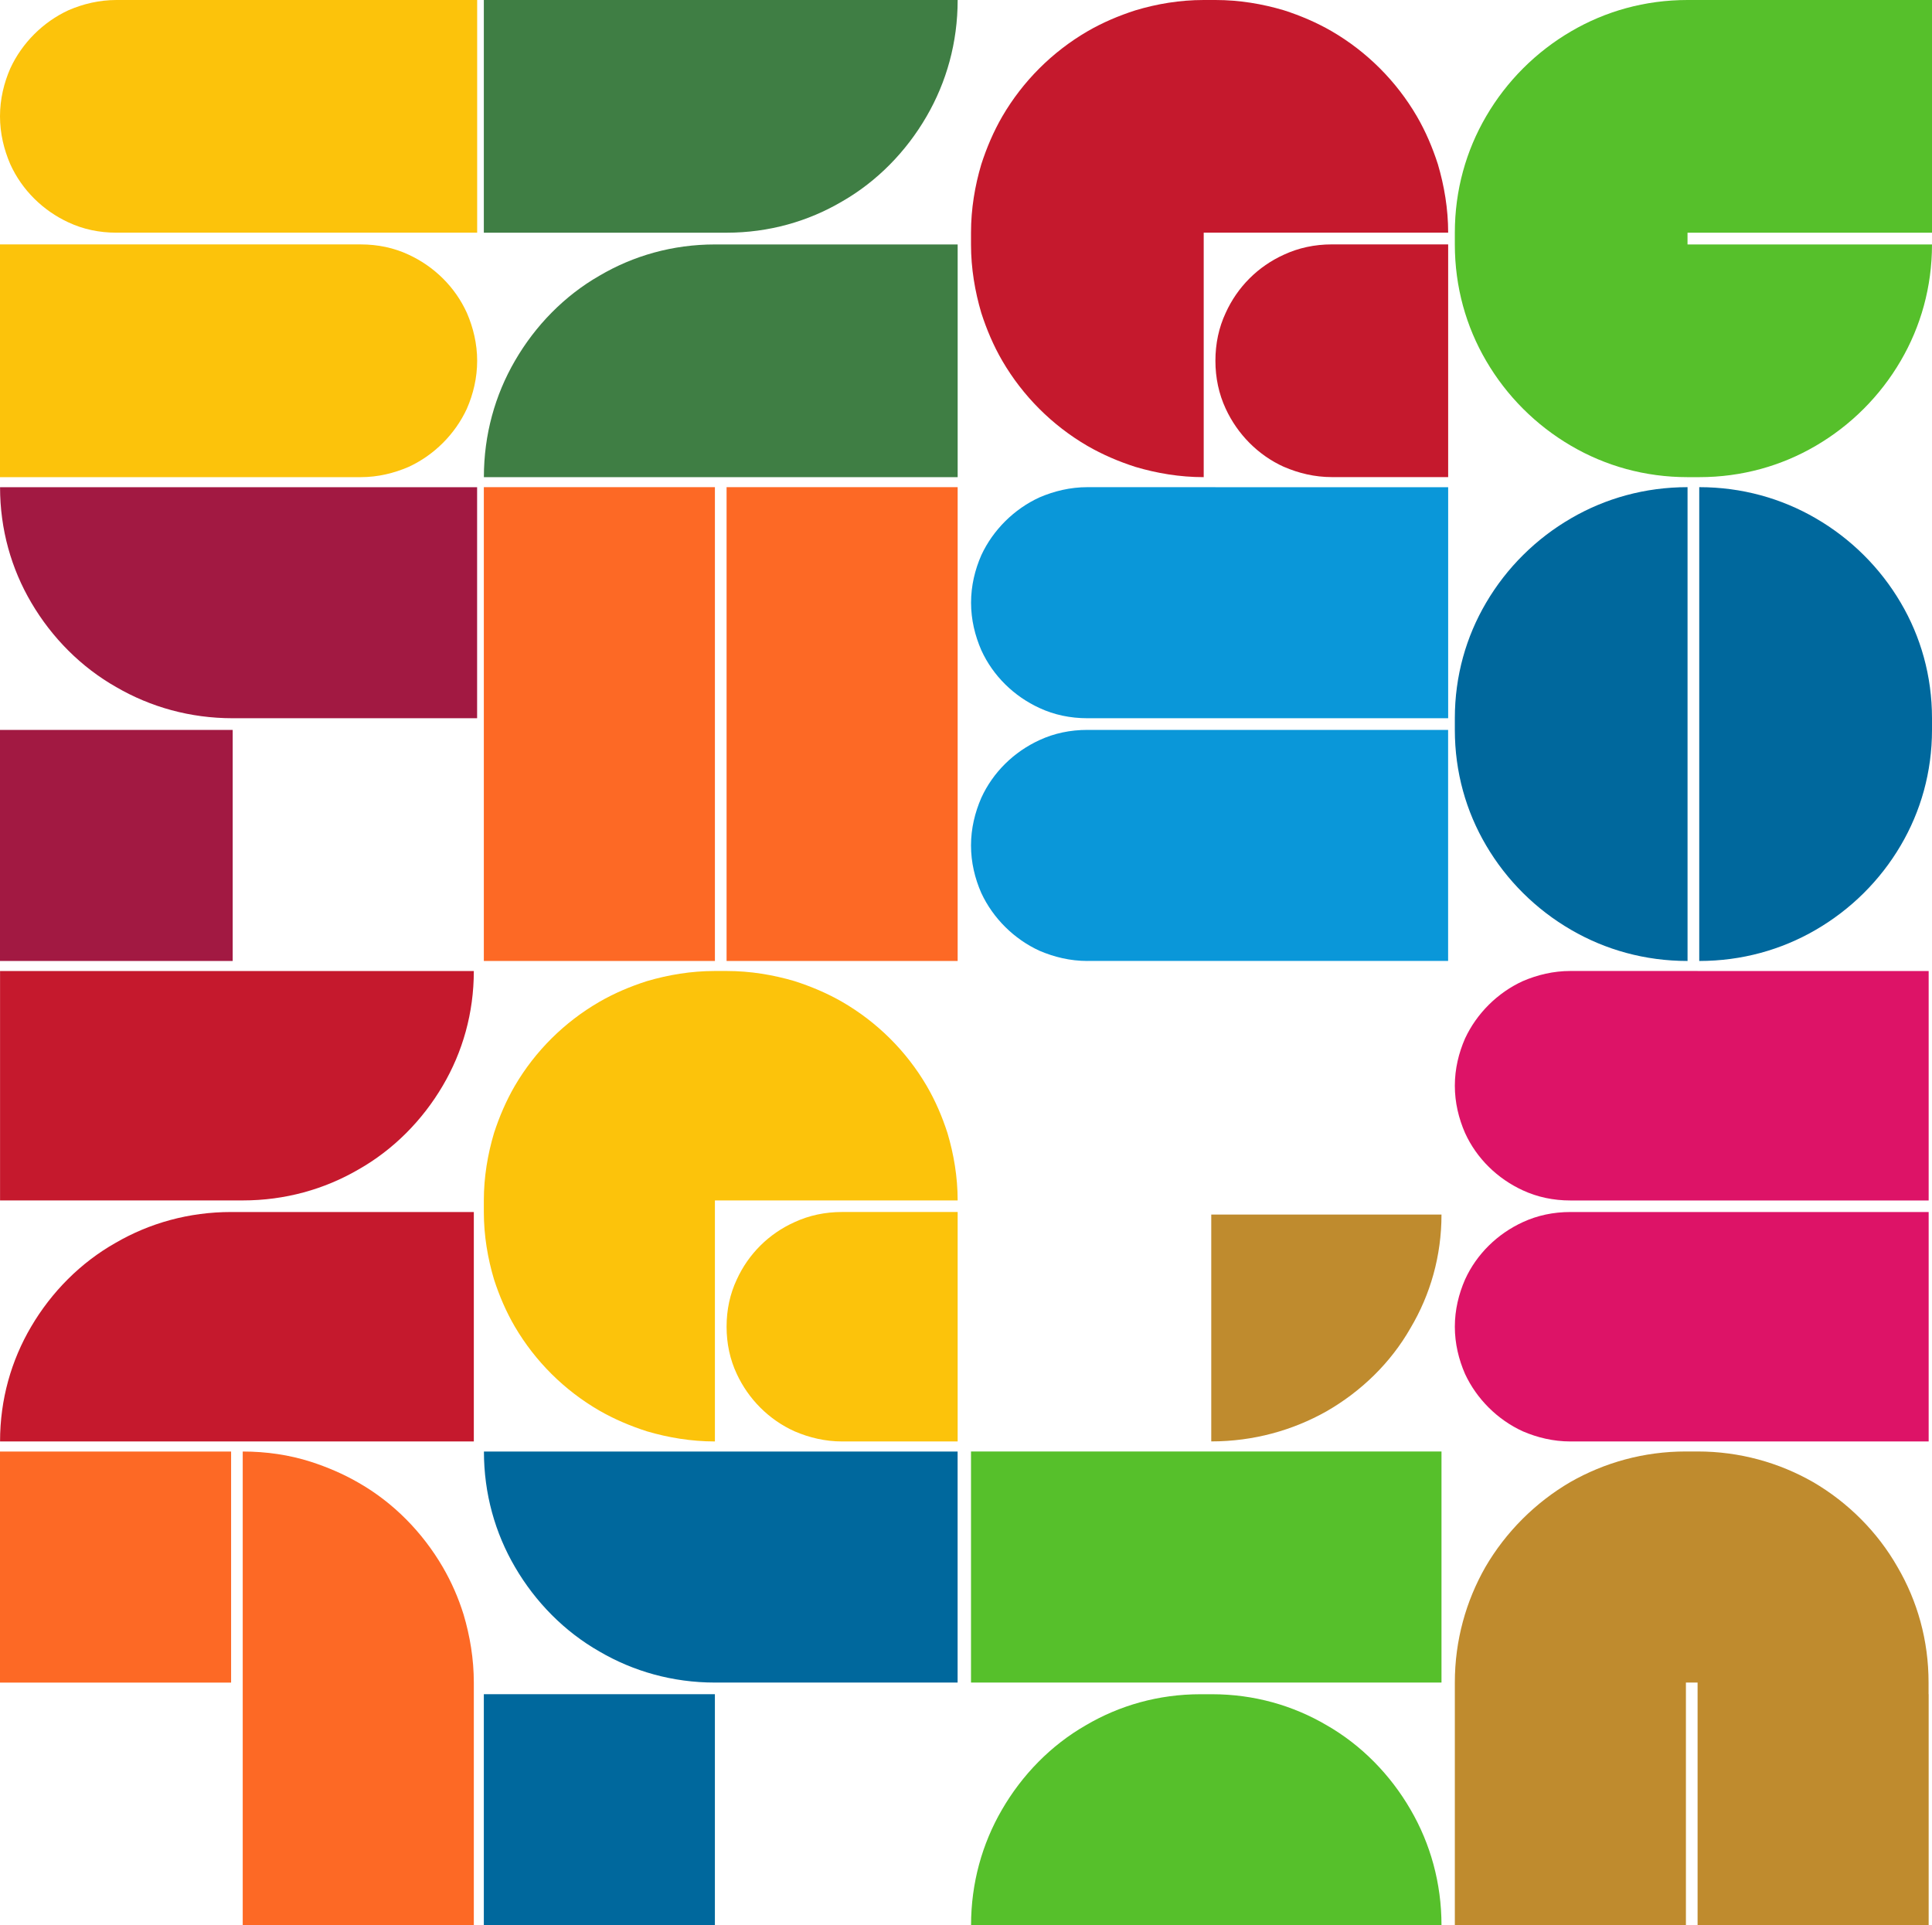
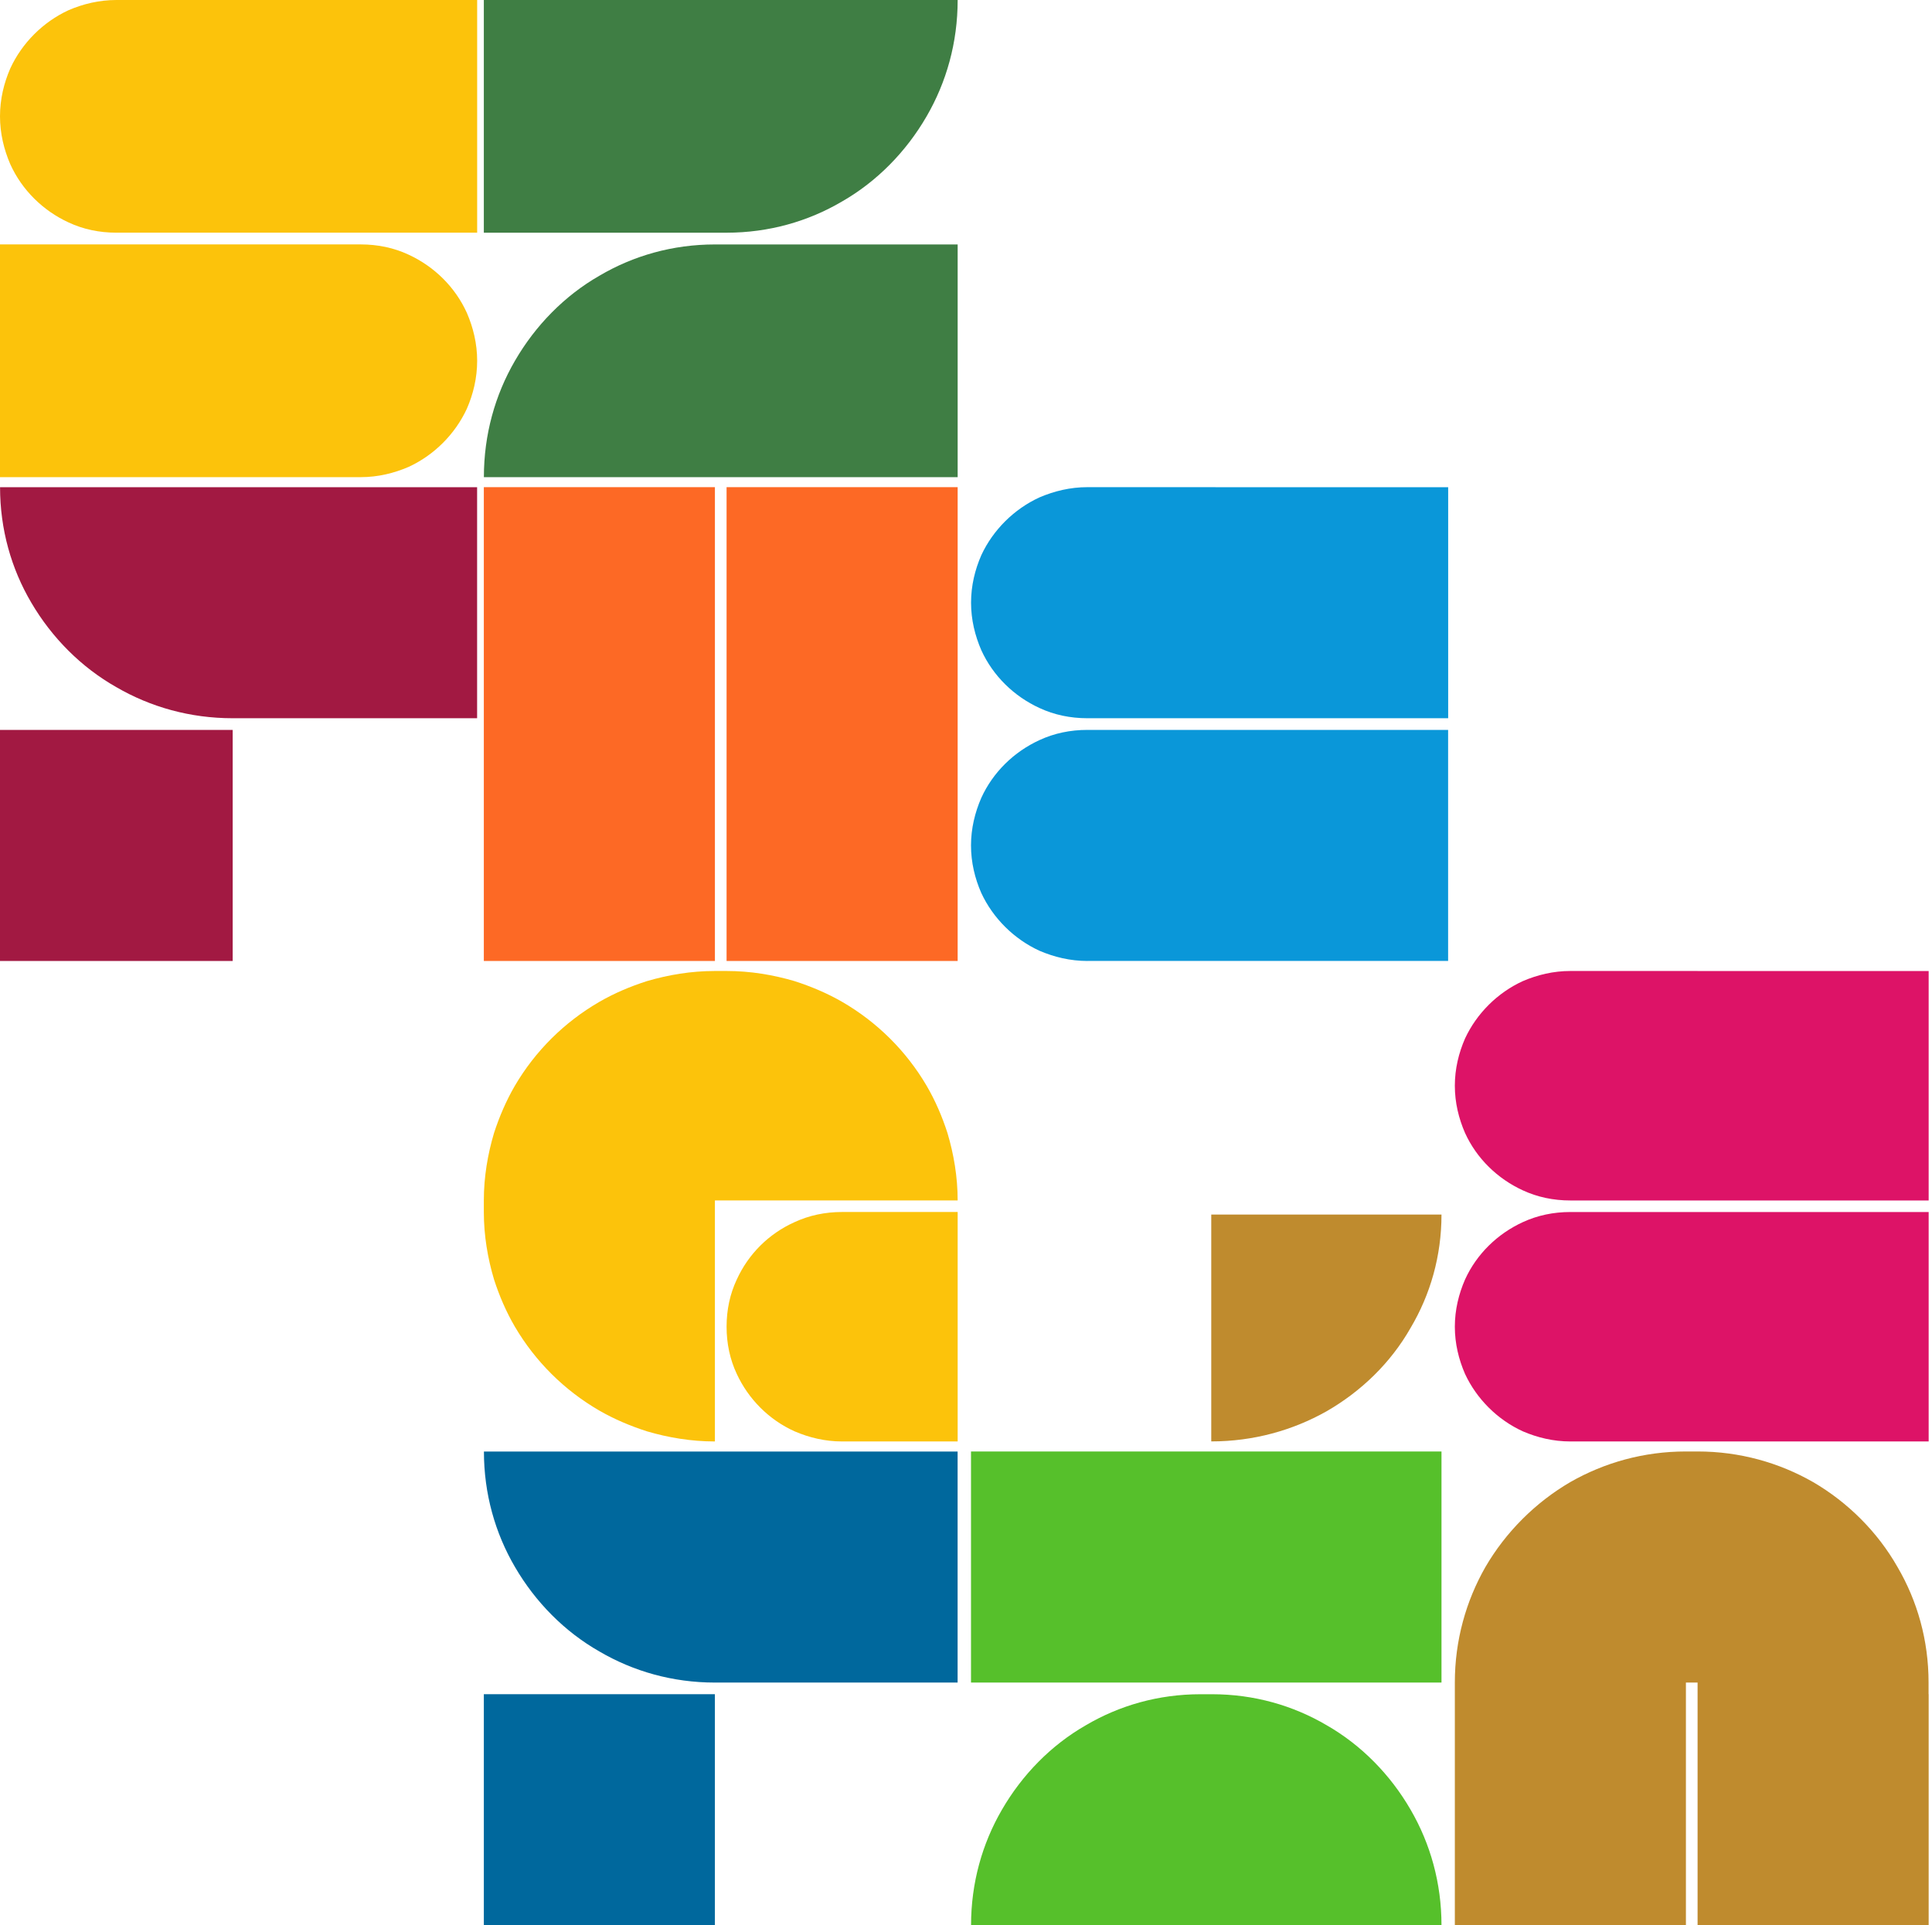
<svg xmlns="http://www.w3.org/2000/svg" width="579" height="577" viewBox="0 0 579 577" fill="none">
  <path d="M73.26 0H143V69.733H34.877C29.751 69.733 24.917 68.711 20.52 66.652C12.896 63.132 6.602 56.984 3.082 49.215C1.183 44.819 0 39.985 0 34.859C0 29.733 1.168 24.899 3.082 20.504C6.602 12.88 12.896 6.586 20.52 3.067C24.917 1.168 29.751 0 34.877 0H73.26ZM0 73.252H108.123C113.249 73.252 118.083 74.275 122.48 76.334C130.104 79.853 136.398 86.001 139.918 93.771C141.817 98.166 143 103 143 108.126C143 113.252 141.832 118.086 139.918 122.482C136.398 130.105 130.104 136.399 122.48 139.919C118.083 141.817 113.249 143 108.123 143H0V73.267V73.252ZM108.137 0H73.26H143H108.137Z" fill="#FCC30B" />
  <path d="M142.985 146V215.252H69.733C56.984 215.252 45.126 211.902 34.874 205.941C24.33 199.981 15.538 191.105 9.39 180.633C3.388 170.452 0.015 158.661 0.015 146.015H143L142.985 146ZM0 288H69.733V218.748H0V288ZM73.252 146H142.985H69.733H73.252Z" fill="#A21942" />
  <path d="M145 0H287C287 12.75 283.65 24.61 277.689 34.877C271.583 45.422 262.852 54.361 252.381 60.364C242.2 66.366 230.409 69.74 217.748 69.74H145V0ZM145 143H287V73.26H214.252C201.591 73.26 189.815 76.634 179.633 82.636C169.162 88.639 160.431 97.578 154.325 108.123C148.365 118.376 145.015 130.25 145.015 143H145Z" fill="#3F7E44" />
-   <path d="M360.74 69.74V143C353.552 143 346.672 141.832 340.23 139.918C335.248 138.312 330.413 136.252 325.87 133.623C315.323 127.475 306.529 118.682 300.378 108.137C297.734 103.595 295.689 98.761 294.082 93.78C292.183 87.339 291 80.446 291 73.275V69.755C291 62.569 292.169 55.69 294.082 49.249C295.689 44.269 297.749 39.434 300.378 34.892C306.529 24.347 315.323 15.555 325.87 9.406C330.413 6.762 335.248 4.718 340.23 3.111C346.672 1.168 353.552 0 360.74 0H364.26C371.448 0 378.328 1.168 384.77 3.082C389.752 4.688 394.587 6.748 399.13 9.377C409.677 15.525 418.471 24.318 424.622 34.863C427.266 39.405 429.311 44.239 430.918 49.22C432.817 55.661 434 62.554 434 69.725H360.725L360.74 69.74ZM384.77 139.918C376.999 136.398 370.849 130.104 367.328 122.48C365.283 118.083 364.246 113.249 364.246 108.123C364.246 102.996 365.268 98.162 367.328 93.766C370.849 85.996 376.999 79.847 384.77 76.327C389.167 74.282 394.003 73.245 399.13 73.245H434V142.985H399.13C394.003 142.985 389.167 141.817 384.77 139.904V139.918Z" fill="#C5192D" />
-   <path d="M505.733 73.26H579C579 86.01 575.626 97.87 569.622 108.137C563.473 118.682 554.68 127.475 544.134 133.623C533.88 139.626 522.005 143 509.253 143H505.733C492.981 143 481.12 139.626 470.866 133.623C460.32 127.475 451.527 118.682 445.378 108.137C439.374 97.884 436 86.01 436 73.26V69.74C436 56.99 439.374 45.13 445.378 34.863C451.527 24.318 460.32 15.525 470.866 9.377C481.12 3.374 492.981 0 505.733 0H579V69.74H505.733V73.26ZM509.253 0H579H505.733H509.253Z" fill="#56C02B" />
  <path d="M145 146H214.252V288H145V146ZM217.748 146H287V288H217.748V146Z" fill="#FD6925" />
  <path d="M364.267 146.014H434V215.253H325.888C320.762 215.253 315.929 214.238 311.533 212.193C303.91 208.699 297.615 202.594 294.096 194.88C292.198 190.515 291.015 185.716 291.015 180.626C291.015 175.537 292.183 170.737 294.096 166.373C297.615 158.804 303.91 152.554 311.533 149.06C315.929 147.175 320.762 146 325.888 146H364.267V146.014ZM325.874 287.985H433.985V218.747H325.874C320.748 218.747 315.914 219.762 311.518 221.807C303.895 225.301 297.601 231.406 294.081 239.12C292.183 243.485 291 248.284 291 253.374C291 258.463 292.168 263.263 294.081 267.627C297.601 275.196 303.895 281.446 311.518 284.94C315.914 286.825 320.748 288 325.874 288V287.985Z" fill="#0A97D9" />
-   <path d="M505.74 218.748V288C492.987 288 481.125 284.65 470.87 278.689C460.323 272.583 451.529 263.852 445.379 253.381C439.375 243.2 436 231.409 436 218.748V215.252C436 202.591 439.375 190.815 445.379 180.619C451.529 170.148 460.323 161.417 470.87 155.311C481.125 149.35 493.001 146 505.74 146V218.748ZM544.13 155.311C554.677 161.417 563.471 170.148 569.622 180.619C575.626 190.8 579 202.591 579 215.252V218.748C579 231.409 575.626 243.185 569.622 253.381C563.471 263.852 554.677 272.583 544.13 278.689C533.875 284.65 521.999 288 509.246 288V146C521.999 146 533.861 149.35 544.13 155.311Z" fill="#00689D" />
-   <path d="M0 291.014H142C142 303.587 138.649 315.276 132.689 325.389C126.583 335.791 117.855 344.602 107.378 350.519C97.192 356.436 85.404 359.764 72.756 359.764H0.015V291L0 291.014ZM0 432H142V363.236H69.259C56.596 363.236 44.822 366.564 34.637 372.481C24.16 378.398 15.431 387.209 9.326 397.611C3.366 407.724 0.015 419.428 0.015 431.986L0 432Z" fill="#C5192D" />
  <path d="M214.251 359.771V432C207.125 432 200.276 430.842 193.878 428.962C188.938 427.37 184.129 425.344 179.626 422.754C169.148 416.692 160.418 408.01 154.312 397.622C151.689 393.136 149.649 388.376 148.06 383.471C146.166 377.119 145 370.319 145 363.244V359.771C145 352.696 146.166 345.895 148.06 339.543C149.663 334.624 151.704 329.864 154.312 325.378C160.418 314.975 169.148 306.308 179.626 300.246C184.143 297.641 188.938 295.616 193.878 294.038C200.276 292.158 207.125 291 214.251 291H217.749C224.875 291 231.724 292.158 238.122 294.038C243.062 295.63 247.871 297.656 252.374 300.246C262.852 306.308 271.582 314.975 277.688 325.378C280.311 329.864 282.351 334.624 283.94 339.543C285.834 345.895 287 352.696 287 359.771H214.251ZM238.122 428.962C230.413 425.489 224.292 419.282 220.809 411.772C218.769 407.432 217.749 402.671 217.749 397.607C217.749 392.543 218.769 387.783 220.809 383.457C224.307 375.803 230.413 369.726 238.122 366.268C242.494 364.242 247.288 363.229 252.374 363.229H287V432H252.374C247.288 432 242.479 430.842 238.122 428.962Z" fill="#FCC30B" />
  <path d="M363 432V364H432C432 376.433 428.661 387.992 422.724 397.993C416.786 408.422 407.945 416.992 397.507 422.987C387.36 428.695 375.615 431.986 363.015 431.986L363 432Z" fill="#BF8B2E" />
  <path d="M508.748 291.014H578V359.778H470.633C465.534 359.778 460.74 358.766 456.369 356.74C448.807 353.268 442.542 347.206 439.06 339.553C437.166 335.213 436 330.453 436 325.389C436 320.326 437.166 315.566 439.06 311.226C442.557 303.717 448.807 297.496 456.369 294.038C460.74 292.157 465.534 291 470.633 291H508.748V291.014ZM470.633 432H578V363.236H470.633C465.534 363.236 460.74 364.249 456.369 366.274C448.807 369.746 442.542 375.808 439.06 383.462C437.166 387.802 436 392.562 436 397.611C436 402.66 437.166 407.434 439.06 411.774C442.557 419.283 448.807 425.504 456.369 428.962C460.74 430.843 465.534 432 470.633 432Z" fill="#DD1367" />
-   <path d="M0 435.015H69.259V504.273H0V435.015ZM72.741 435.015C79.867 435.015 86.715 436.035 93.112 438.075C98.067 439.677 102.861 441.717 107.378 444.326C117.855 450.286 126.583 459.174 132.689 469.637C135.312 474.154 137.352 478.802 138.94 483.888C140.834 490.285 142 497.133 142 504.259V577H72.741V435V435.015Z" fill="#FD6925" />
  <path d="M286.985 435V504.259H214.259C201.599 504.259 189.828 500.907 179.644 494.947C169.169 488.988 160.443 480.114 154.339 469.637C148.38 459.451 145.029 447.663 145.029 435.015H287L286.985 435ZM145 577H214.245V507.741H145V577ZM217.741 435H286.985H214.259H217.755H217.741Z" fill="#00689D" />
  <path d="M291 435H432V504.259H291V435ZM291 577H432C432 564.337 428.672 552.563 422.754 542.378C416.692 531.901 408.025 523.027 397.622 517.067C387.508 511.107 375.803 507.756 363.243 507.756H359.771C347.197 507.756 335.507 511.107 325.393 517.067C314.99 523.027 306.323 531.901 300.26 542.378C294.342 552.563 291.014 564.352 291.014 577H291Z" fill="#56C02B" />
  <path d="M578 507.734V577H508.748V504.251H505.252V577H436V504.251C436 491.587 439.351 479.812 445.165 469.626C451.269 459.148 460.143 450.273 470.619 444.166C480.803 438.352 492.59 435 505.237 435H508.734C521.395 435 533.168 438.352 543.352 444.166C553.828 450.273 562.701 459.148 568.661 469.626C574.62 479.812 577.971 491.602 577.971 504.251V507.749L578 507.734Z" fill="#BF8B2E" />
</svg>